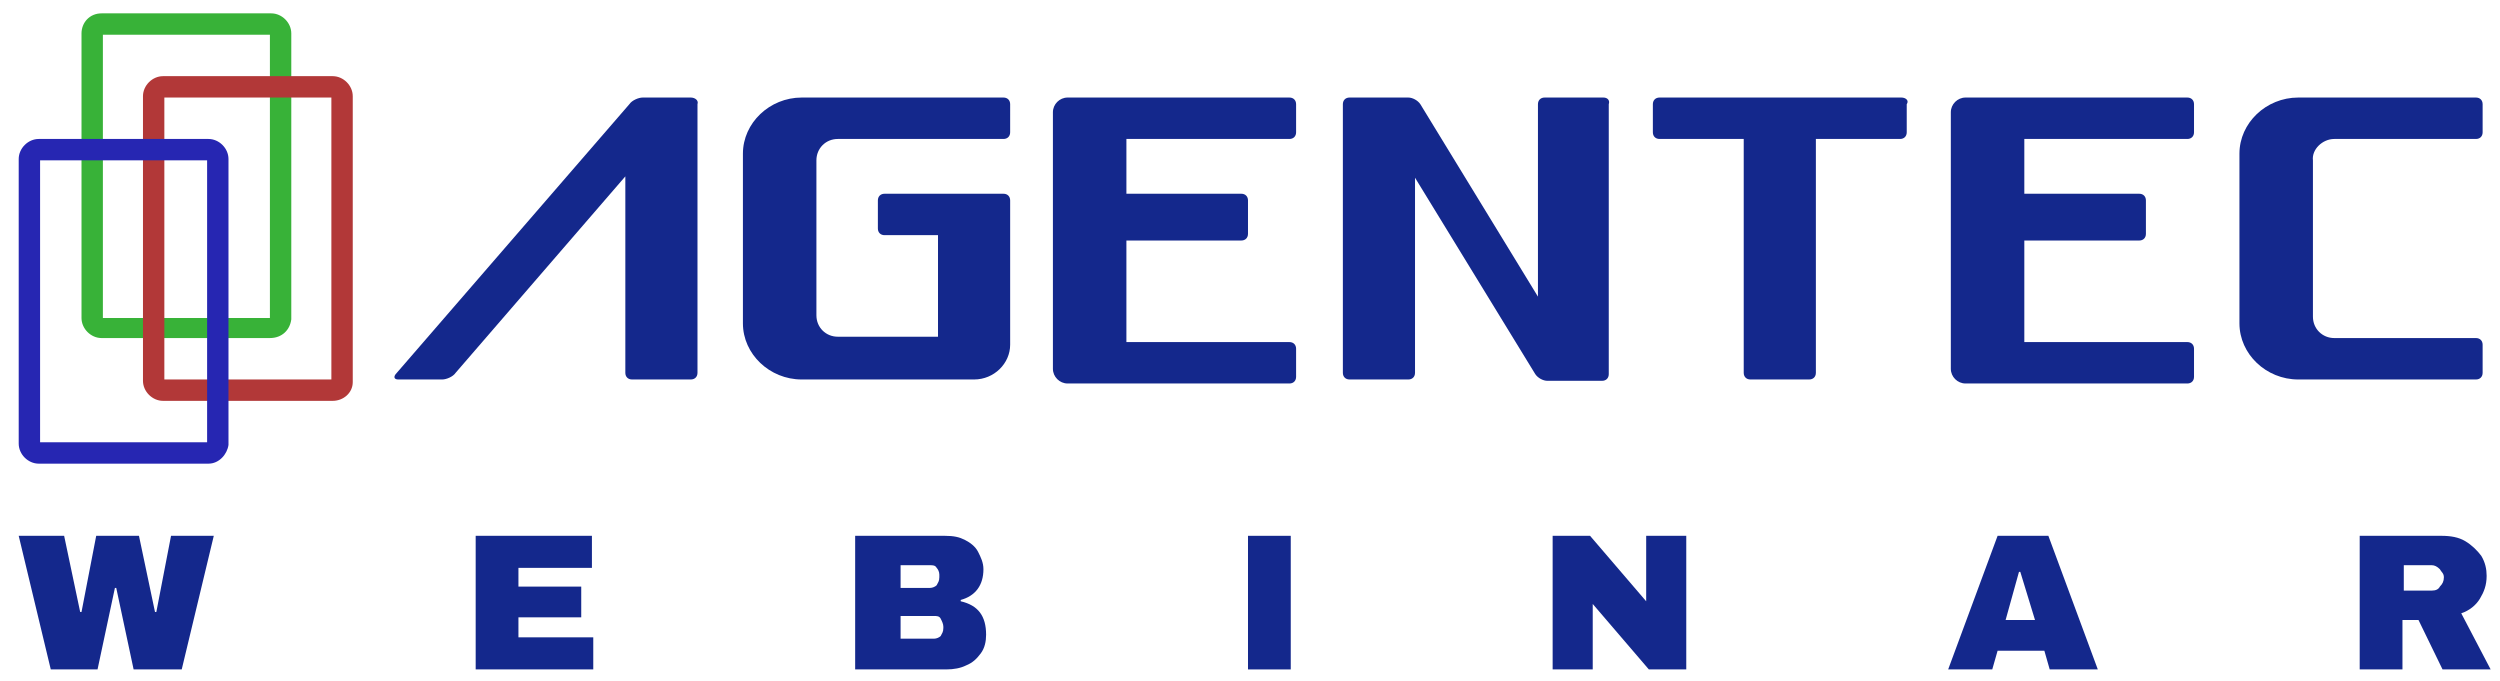
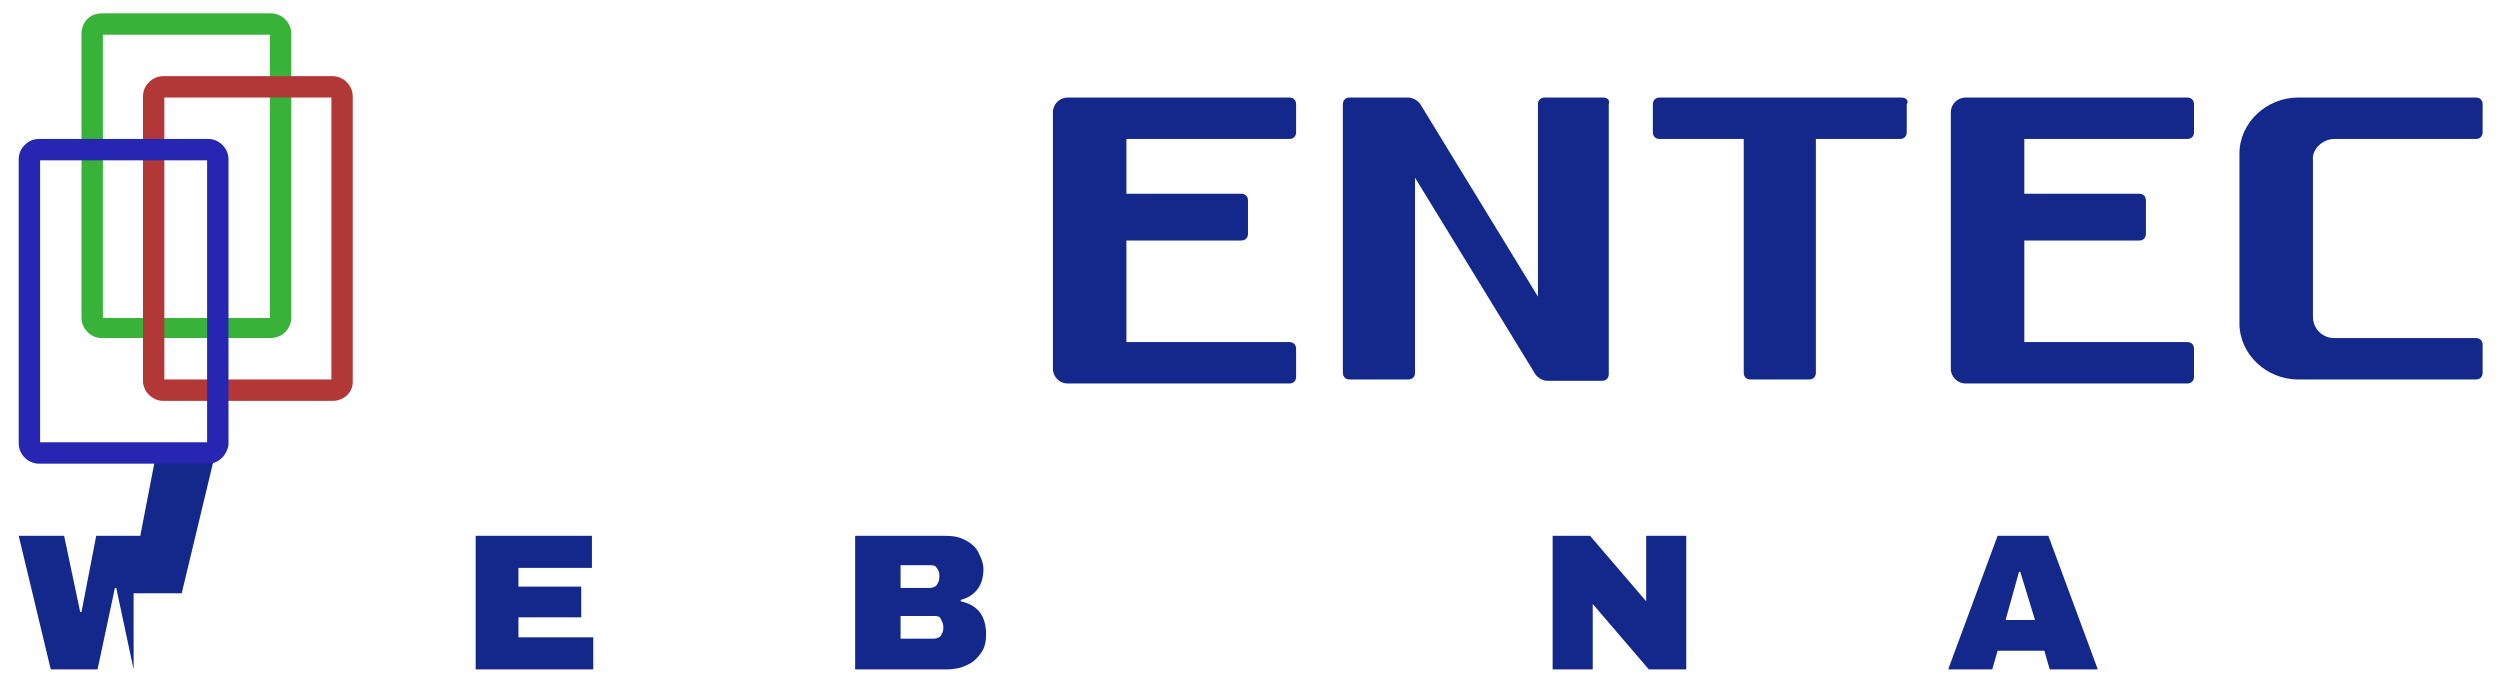
<svg xmlns="http://www.w3.org/2000/svg" version="1.1" id="レイヤー_1" x="0px" y="0px" viewBox="0 0 187.1 51" style="enable-background:new 0 0 187.1 51;" xml:space="preserve">
  <style type="text/css">
	.st0{fill:#14288C;}
	.st1{fill:#38B238;}
	.st2{fill:#B23838;}
	.st3{fill:#2626B2;}
</style>
  <g>
-     <path class="st0" d="M10,50.1L8.7,44H8.6l-1.3,6.1H3.8l-2.4-10h3.4L6,45.8h0.1l1.1-5.7h3.2l1.2,5.7h0.1l1.1-5.7H16l-2.4,10H10z" />
+     <path class="st0" d="M10,50.1L8.7,44H8.6l-1.3,6.1H3.8l-2.4-10h3.4L6,45.8h0.1l1.1-5.7h3.2h0.1l1.1-5.7H16l-2.4,10H10z" />
    <path class="st0" d="M35.6,40.1h8.7v2.4h-5.5v1.4h4.7v2.3h-4.7v1.5h5.6v2.4h-8.8C35.6,50.1,35.6,40.1,35.6,40.1z" />
    <path class="st0" d="M72.2,40.4c0.4,0.2,0.8,0.5,1,0.9s0.4,0.8,0.4,1.3c0,1.2-0.6,2-1.7,2.3V45c1.3,0.3,1.9,1.1,1.9,2.5   c0,0.5-0.1,1-0.4,1.4s-0.6,0.7-1.1,0.9c-0.4,0.2-0.9,0.3-1.5,0.3H64v-10h6.7C71.4,40.1,71.8,40.2,72.2,40.4z M67.4,44h2.2   c0.2,0,0.4-0.1,0.5-0.2c0.1-0.2,0.2-0.3,0.2-0.6V43c0-0.2-0.1-0.4-0.2-0.5c-0.1-0.2-0.3-0.2-0.5-0.2h-2.2V44z M67.4,47.8h2.5   c0.2,0,0.4-0.1,0.5-0.2c0.1-0.2,0.2-0.3,0.2-0.6v-0.1c0-0.2-0.1-0.4-0.2-0.6c-0.1-0.2-0.3-0.2-0.5-0.2h-2.5V47.8z" />
-     <path class="st0" d="M93.4,50.1v-10h3.2v10H93.4z" />
    <path class="st0" d="M123.4,50.1l-4.2-4.9v4.9h-3v-10h2.8l4.2,4.9v-4.9h3v10H123.4z" />
    <path class="st0" d="M153.4,50.1l-0.4-1.4h-3.5l-0.4,1.4h-3.3l3.7-10h3.8l3.7,10H153.4z M150.1,46.4h2.2l-1.1-3.6h-0.1L150.1,46.4z   " />
-     <path class="st0" d="M185.6,44.8c-0.3,0.5-0.8,0.9-1.4,1.1l2.2,4.2h-3.6l-1.8-3.7h-1.2v3.7h-3.2v-10h6.1c0.7,0,1.3,0.1,1.8,0.4   s0.9,0.7,1.2,1.1c0.3,0.5,0.4,1,0.4,1.5C186.1,43.8,185.9,44.3,185.6,44.8z M182.6,42.6c-0.2-0.2-0.4-0.3-0.6-0.3h-2.1v1.9h2.1   c0.3,0,0.5-0.1,0.6-0.3c0.2-0.2,0.3-0.4,0.3-0.7S182.7,42.8,182.6,42.6z" />
  </g>
  <g>
    <g id="word">
      <path class="st0" d="M163.7,10.4c0.3,0,0.5-0.2,0.5-0.5V7.8c0-0.3-0.2-0.5-0.5-0.5h-12.2h-3.3h-1.1c-0.6,0-1.1,0.5-1.1,1.1v1.1    v1.1v4.1v3.2v7.6v2.1c0,0.6,0.5,1.1,1.1,1.1h4.4h12.2c0.3,0,0.5-0.2,0.5-0.5v-2.1c0-0.3-0.2-0.5-0.5-0.5h-12.2v-7.6h8.6    c0.3,0,0.5-0.2,0.5-0.5V15c0-0.3-0.2-0.5-0.5-0.5h-8.6v-4.1H163.7z" />
      <path class="st0" d="M142.3,7.3H136h-5.5h-6.3c-0.3,0-0.5,0.2-0.5,0.5v2.1c0,0.3,0.2,0.5,0.5,0.5h6.3v17.5c0,0.3,0.2,0.5,0.5,0.5    h4.4c0.3,0,0.5-0.2,0.5-0.5V10.4h6.3c0.3,0,0.5-0.2,0.5-0.5V7.8C142.9,7.5,142.6,7.3,142.3,7.3z" />
-       <path class="st0" d="M51.7,7.3h-0.3h-2.8h-0.5c-0.3,0-0.8,0.2-1,0.5L29.7,27.9c-0.3,0.3-0.2,0.5,0.1,0.5h3.3c0.3,0,0.8-0.2,1-0.5    l12.7-14.7v14.7c0,0.3,0.2,0.5,0.5,0.5h4.4c0.3,0,0.5-0.2,0.5-0.5V7.8C52.3,7.5,52,7.3,51.7,7.3z" />
      <path class="st0" d="M174.7,10.4h10.6c0.3,0,0.5-0.2,0.5-0.5V7.8c0-0.3-0.2-0.5-0.5-0.5h-6.5H173H172c-2.4,0-4.4,1.9-4.4,4.2v12.7    c0,2.3,2,4.2,4.4,4.2h1.1h5.7h6.5c0.3,0,0.5-0.2,0.5-0.5v-2.1c0-0.3-0.2-0.5-0.5-0.5h-10.6c-0.9,0-1.6-0.7-1.6-1.6V12    C173,11.2,173.8,10.4,174.7,10.4z" />
      <path class="st0" d="M96.5,10.4c0.3,0,0.5-0.2,0.5-0.5V7.8c0-0.3-0.2-0.5-0.5-0.5H84.3H81h-1.1c-0.6,0-1.1,0.5-1.1,1.1v1.1v1.1    v4.1v3.2v7.6v2.1c0,0.6,0.5,1.1,1.1,1.1h4.4h12.2c0.3,0,0.5-0.2,0.5-0.5v-2.1c0-0.3-0.2-0.5-0.5-0.5H84.3v-7.6h8.6    c0.3,0,0.5-0.2,0.5-0.5V15c0-0.3-0.2-0.5-0.5-0.5h-8.6v-4.1H96.5z" />
      <path class="st0" d="M120,7.3h-4.4c-0.3,0-0.5,0.2-0.5,0.5v14.4l-8.8-14.4c-0.2-0.3-0.6-0.5-0.9-0.5h-1.1h-1.5H101    c-0.3,0-0.5,0.2-0.5,0.5v20.1c0,0.3,0.2,0.5,0.5,0.5h4.4c0.3,0,0.5-0.2,0.5-0.5V13.3l9,14.7c0.2,0.3,0.6,0.5,0.9,0.5h0.7h1.8h1.6    c0.3,0,0.5-0.2,0.5-0.5V7.8C120.5,7.5,120.3,7.3,120,7.3z" />
-       <path class="st0" d="M75.1,10.4c0.3,0,0.5-0.2,0.5-0.5V7.8c0-0.3-0.2-0.5-0.5-0.5h-8.4h-3.7H60c-2.4,0-4.4,1.9-4.4,4.2v12.7    c0,2.3,2,4.2,4.4,4.2h3.1l0,0h9.8c1.5,0,2.7-1.2,2.7-2.6v-0.2v-0.4v-7.6v-0.4V15c0-0.3-0.2-0.5-0.5-0.5h-8.9    c-0.3,0-0.5,0.2-0.5,0.5v2.1c0,0.3,0.2,0.5,0.5,0.5h4v7.6h-3.4h-3.9h-0.2c-0.9,0-1.6-0.7-1.6-1.6V12c0-0.9,0.7-1.6,1.6-1.6h0.2v0    H75.1z" />
    </g>
    <g id="mark">
      <path class="st1" d="M20.2,25.3H7.6c-0.8,0-1.5-0.7-1.5-1.5V2.5C6.1,1.7,6.7,1,7.6,1h12.7c0.8,0,1.5,0.7,1.5,1.5v21.4    C21.7,24.7,21.1,25.3,20.2,25.3z M7.7,23.8h12.5V2.6H7.7V23.8z" />
      <path class="st2" d="M24.9,30H12.2c-0.8,0-1.5-0.7-1.5-1.5V7.2c0-0.8,0.7-1.5,1.5-1.5h12.7c0.8,0,1.5,0.7,1.5,1.5v21.4    C26.4,29.4,25.7,30,24.9,30z M12.3,28.4h12.5V7.3H12.3V28.4z" />
      <path class="st3" d="M15.6,34.7H2.9c-0.8,0-1.5-0.7-1.5-1.5V11.9c0-0.8,0.7-1.5,1.5-1.5h12.7c0.8,0,1.5,0.7,1.5,1.5v21.4    C17,34,16.4,34.7,15.6,34.7z M3,33.1h12.5V12H3V33.1z" />
    </g>
  </g>
</svg>